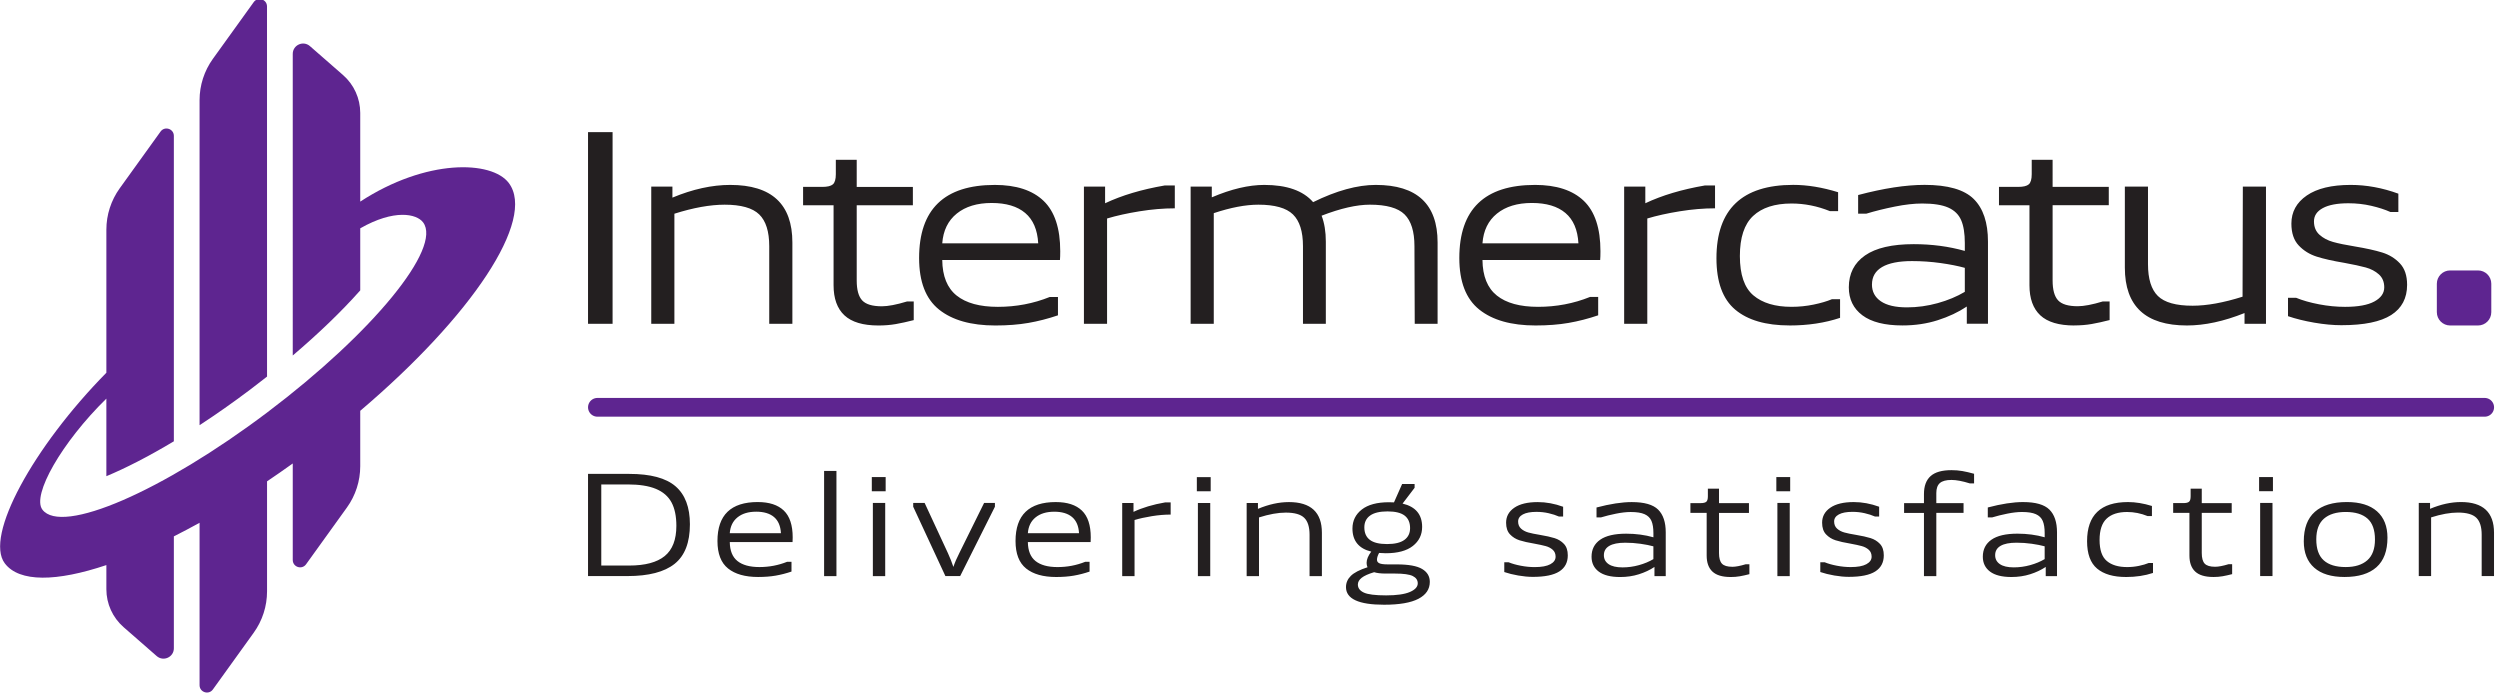
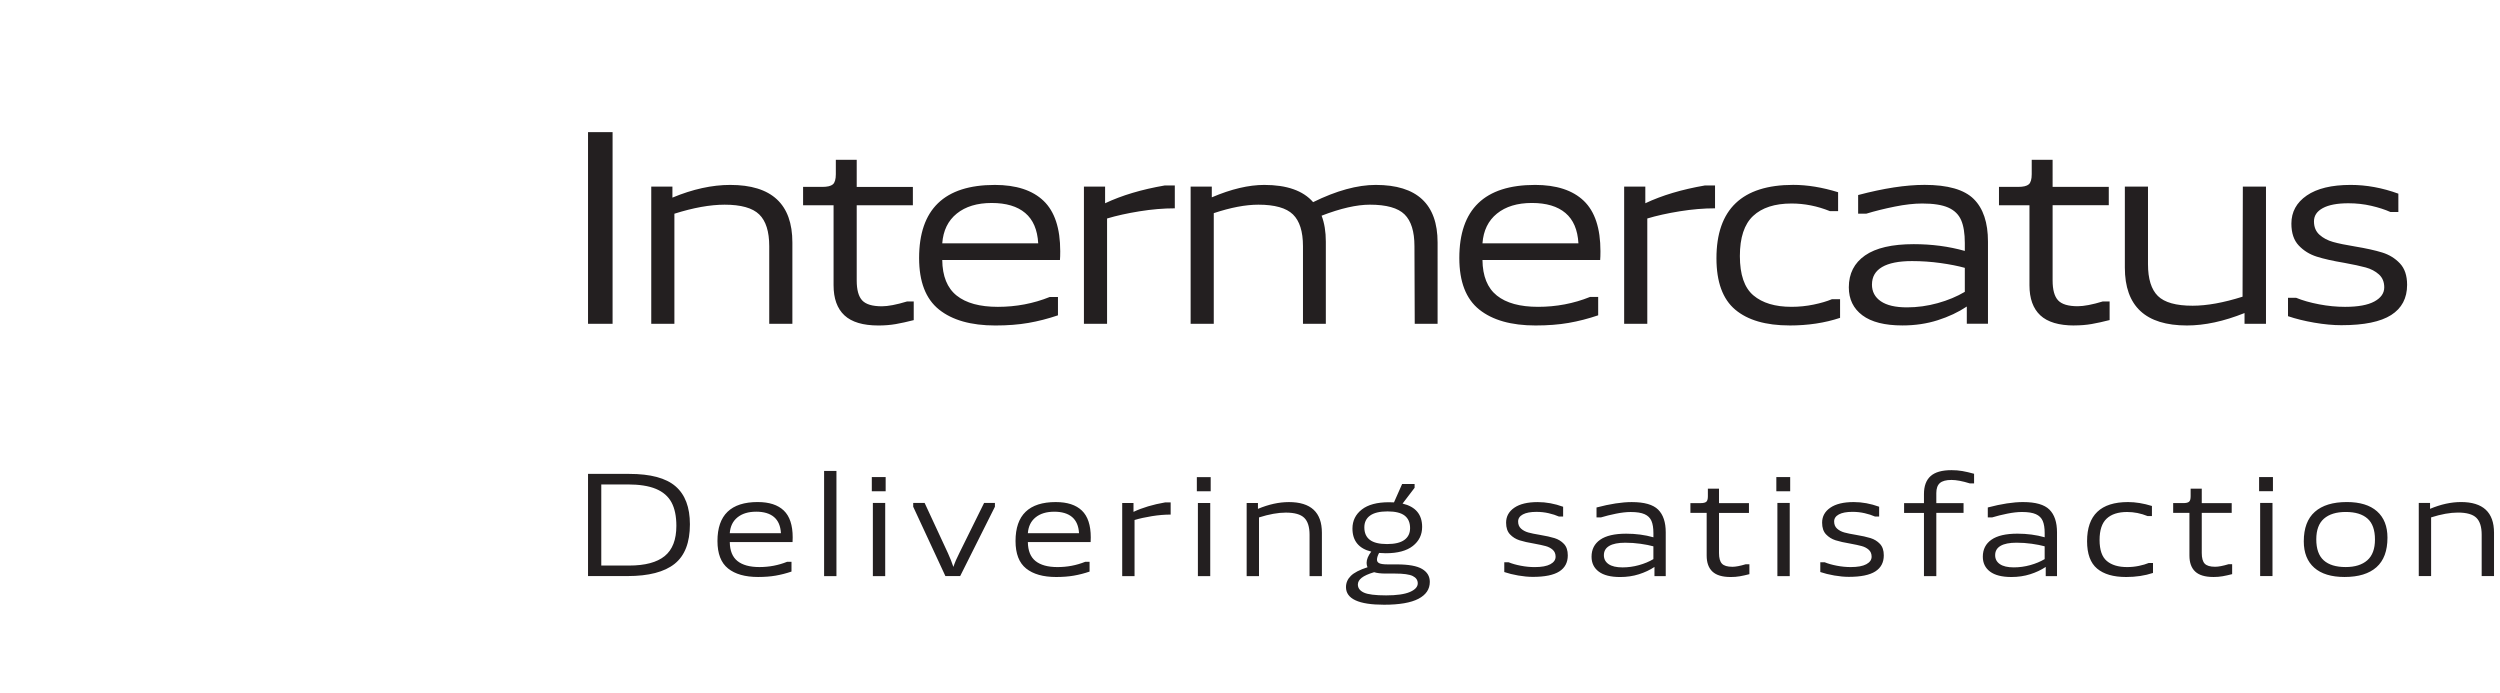
<svg xmlns="http://www.w3.org/2000/svg" xmlns:ns1="http://www.inkscape.org/namespaces/inkscape" width="842.741" height="233.612" viewBox="0 0 222.975 61.81" version="1.1" id="svg1" ns1:export-filename="logo.svg" ns1:export-xdpi="96" ns1:export-ydpi="96">
  <defs id="defs1">
    <clipPath id="clipPath18">
      <path id="path16" d="M 0,0 H 566.929 V 411.024 H 0 Z" />
    </clipPath>
    <clipPath id="clipPath34">
-       <path id="path32" d="M 0,0 H 566.929 V 411.024 H 0 Z" />
-     </clipPath>
+       </clipPath>
  </defs>
  <g ns1:label="Warstwa 1" ns1:groupmode="layer" id="layer1">
-     <rect style="fill:#3a1759;fill-opacity:0;stroke:none;stroke-width:2.732" id="rect1" width="135.467" height="135.467" x="0" y="6.9473663e-06" />
-     <path id="path22" style="fill:#5e2590;fill-opacity:1;fill-rule:nonzero;stroke:none;stroke-width:0.353" d="m 217.342,27.843 c 0,0.656 0.532,1.187 1.187,1.187 h 2.483 c 0.656,0 1.187,-0.532 1.187,-1.187 v -2.536 c 0,-0.656 -0.531,-1.187 -1.187,-1.187 h -2.483 c -0.656,0 -1.187,0.532 -1.187,1.187 z" />
-     <path id="path26" style="fill:none;stroke:#5e2590;stroke-width:1.673;stroke-linecap:round;stroke-linejoin:miter;stroke-miterlimit:4;stroke-dasharray:none;stroke-opacity:1" d="M 53.283,36.328 H 221.609" />
    <path id="path44" style="fill:#231f20;fill-opacity:1;fill-rule:nonzero;stroke:none;stroke-width:0.353" d="M 54.636,11.786 H 52.446 v 17.093 h 2.19 z m 10.497,4.707 c -1.628,0 -3.348,0.378 -5.16,1.133 V 16.645 H 58.085 v 12.234 h 2.064 v -9.818 c 1.695,-0.537 3.188,-0.805 4.481,-0.805 1.46,0 2.488,0.289 3.084,0.868 0.595,0.579 0.894,1.523 0.894,2.832 v 6.923 h 2.064 v -7.25 c 0,-3.424 -1.846,-5.136 -5.539,-5.136 m 13.216,12.537 c 0.554,0 1.07,-0.042 1.548,-0.126 0.478,-0.084 1.011,-0.201 1.598,-0.352 v -1.662 h -0.604 c -0.94,0.285 -1.687,0.428 -2.24,0.428 -0.84,0 -1.422,-0.174 -1.75,-0.523 -0.327,-0.349 -0.491,-0.941 -0.491,-1.775 v -6.714 h 5.009 v -1.636 h -5.009 v -2.417 h -1.863 v 1.284 c 0,0.453 -0.088,0.755 -0.264,0.906 -0.176,0.151 -0.491,0.226 -0.944,0.226 h -1.712 v 1.636 h 2.719 v 7.133 c 0,1.189 0.323,2.085 0.969,2.687 0.646,0.603 1.657,0.905 3.034,0.905 M 88.721,16.494 c -4.498,0 -6.746,2.174 -6.746,6.52 0,2.115 0.592,3.646 1.775,4.594 1.183,0.948 2.857,1.422 5.022,1.422 1.091,0 2.073,-0.076 2.945,-0.227 0.872,-0.151 1.754,-0.377 2.643,-0.679 v -1.637 h -0.73 c -1.46,0.588 -3.005,0.881 -4.632,0.881 -1.611,0 -2.836,-0.335 -3.675,-1.007 -0.84,-0.671 -1.268,-1.728 -1.284,-3.172 h 10.498 c 0.016,-0.185 0.025,-0.445 0.025,-0.78 0,-2.048 -0.495,-3.545 -1.485,-4.494 -0.991,-0.948 -2.442,-1.422 -4.355,-1.422 m -0.277,1.611 c 1.292,0 2.291,0.298 2.995,0.894 0.705,0.596 1.091,1.498 1.158,2.706 h -8.559 c 0.084,-1.141 0.516,-2.027 1.296,-2.656 0.78,-0.629 1.816,-0.944 3.109,-0.944 m 15.431,-1.561 c -2.048,0.352 -3.818,0.881 -5.312,1.586 v -1.485 h -1.888 v 12.234 h 2.064 v -9.39 c 0.839,-0.252 1.804,-0.466 2.895,-0.642 1.091,-0.176 2.14,-0.265 3.147,-0.265 v -2.039 z m 18.83,-0.05 c -1.645,0 -3.508,0.512 -5.588,1.536 -0.89,-1.023 -2.341,-1.536 -4.355,-1.536 -1.393,0 -2.954,0.369 -4.682,1.108 v -0.956 h -1.888 v 12.234 h 2.064 v -9.868 c 1.511,-0.503 2.836,-0.755 3.978,-0.755 1.46,0 2.488,0.289 3.084,0.868 0.595,0.579 0.894,1.523 0.894,2.832 v 6.923 h 2.039 v -7.325 c 0,-0.889 -0.126,-1.662 -0.378,-2.316 1.695,-0.655 3.13,-0.982 4.305,-0.982 1.477,0 2.509,0.289 3.096,0.868 0.587,0.579 0.881,1.523 0.881,2.832 l 0.025,6.923 h 2.039 V 21.629 c 0,-3.424 -1.838,-5.136 -5.513,-5.136 m 14.198,0 c -4.498,0 -6.747,2.174 -6.747,6.52 0,2.115 0.592,3.646 1.775,4.594 1.183,0.948 2.857,1.422 5.022,1.422 1.091,0 2.073,-0.076 2.945,-0.227 0.872,-0.151 1.754,-0.377 2.643,-0.679 v -1.637 h -0.73 c -1.46,0.588 -3.005,0.881 -4.632,0.881 -1.611,0 -2.836,-0.335 -3.675,-1.007 -0.839,-0.671 -1.268,-1.728 -1.284,-3.172 h 10.498 c 0.016,-0.185 0.025,-0.445 0.025,-0.78 0,-2.048 -0.495,-3.545 -1.485,-4.494 -0.991,-0.948 -2.442,-1.422 -4.355,-1.422 m -0.277,1.611 c 1.292,0 2.291,0.298 2.995,0.894 0.705,0.596 1.091,1.498 1.158,2.706 h -8.559 c 0.084,-1.141 0.516,-2.027 1.296,-2.656 0.78,-0.629 1.816,-0.944 3.109,-0.944 m 15.432,-1.561 c -2.048,0.352 -3.818,0.881 -5.312,1.586 v -1.485 h -1.888 v 12.234 h 2.064 v -9.39 c 0.839,-0.252 1.804,-0.466 2.895,-0.642 1.091,-0.176 2.14,-0.265 3.147,-0.265 v -2.039 z m 7.552,12.487 c 1.645,0 3.147,-0.227 4.506,-0.68 v -1.662 h -0.73 c -0.437,0.185 -0.978,0.344 -1.624,0.478 -0.646,0.134 -1.305,0.201 -1.976,0.201 -1.46,0 -2.593,-0.34 -3.399,-1.02 -0.805,-0.68 -1.208,-1.85 -1.208,-3.512 0,-1.645 0.394,-2.836 1.183,-3.575 0.788,-0.738 1.93,-1.108 3.424,-1.108 1.158,0 2.299,0.226 3.424,0.68 h 0.73 v -1.687 c -1.41,-0.436 -2.744,-0.655 -4.003,-0.655 -4.565,0 -6.847,2.182 -6.847,6.545 0,2.115 0.558,3.642 1.674,4.582 1.116,0.94 2.732,1.41 4.846,1.41 m 12.033,-12.537 c -1.662,0 -3.634,0.302 -5.916,0.906 v 1.662 h 0.73 c 0.772,-0.235 1.615,-0.445 2.53,-0.629 0.914,-0.185 1.733,-0.277 2.455,-0.277 1.007,0 1.783,0.122 2.328,0.365 0.545,0.243 0.927,0.617 1.145,1.12 0.218,0.504 0.327,1.183 0.327,2.039 v 0.705 c -1.427,-0.403 -2.945,-0.604 -4.556,-0.604 -1.93,0 -3.378,0.336 -4.343,1.007 -0.965,0.672 -1.447,1.62 -1.447,2.845 0,1.057 0.403,1.888 1.208,2.492 0.806,0.604 1.997,0.906 3.575,0.906 1.124,0 2.173,-0.155 3.147,-0.466 0.973,-0.31 1.838,-0.717 2.593,-1.221 v 1.536 h 1.888 v -7.325 c 0,-1.695 -0.424,-2.962 -1.271,-3.802 -0.848,-0.839 -2.312,-1.259 -4.393,-1.259 m -4.682,8.886 c 0,-0.688 0.302,-1.208 0.906,-1.561 0.604,-0.352 1.493,-0.528 2.668,-0.528 0.856,0 1.703,0.059 2.542,0.176 0.839,0.117 1.561,0.26 2.165,0.428 v 2.14 c -0.705,0.419 -1.511,0.755 -2.417,1.007 -0.906,0.252 -1.821,0.378 -2.744,0.378 -1.024,0 -1.8,-0.18 -2.329,-0.542 -0.528,-0.361 -0.793,-0.86 -0.793,-1.498 m 18.05,3.651 c 0.554,0 1.07,-0.042 1.548,-0.126 0.478,-0.084 1.011,-0.201 1.599,-0.352 v -1.662 h -0.604 c -0.94,0.285 -1.687,0.428 -2.24,0.428 -0.839,0 -1.422,-0.174 -1.749,-0.523 -0.327,-0.349 -0.491,-0.941 -0.491,-1.775 v -6.714 h 5.01 v -1.636 h -5.01 V 14.253 h -1.863 v 1.284 c 0,0.453 -0.088,0.755 -0.264,0.906 -0.176,0.151 -0.491,0.226 -0.944,0.226 h -1.712 v 1.636 h 2.719 v 7.133 c 0,1.189 0.323,2.085 0.969,2.687 0.646,0.603 1.657,0.905 3.034,0.905 m 15.003,-2.568 c -1.695,0.537 -3.181,0.805 -4.456,0.805 -1.477,0 -2.509,-0.289 -3.097,-0.869 -0.587,-0.579 -0.881,-1.523 -0.881,-2.832 v -6.923 h -2.064 v 7.225 c 0,3.441 1.846,5.161 5.538,5.161 1.578,0 3.289,-0.369 5.136,-1.108 v 0.956 h 1.913 v -12.234 h -2.064 z m 8.836,2.542 c 1.997,0 3.47,-0.302 4.418,-0.906 0.948,-0.604 1.422,-1.502 1.422,-2.693 0,-0.822 -0.214,-1.46 -0.642,-1.913 -0.428,-0.453 -0.953,-0.776 -1.573,-0.969 -0.621,-0.193 -1.435,-0.373 -2.442,-0.541 -0.823,-0.134 -1.473,-0.268 -1.951,-0.403 -0.478,-0.134 -0.881,-0.348 -1.208,-0.642 -0.327,-0.293 -0.491,-0.692 -0.491,-1.196 0,-0.503 0.265,-0.898 0.793,-1.183 0.529,-0.285 1.288,-0.428 2.278,-0.428 0.705,0 1.385,0.075 2.039,0.226 0.655,0.151 1.225,0.336 1.712,0.554 h 0.705 v -1.636 c -1.427,-0.52 -2.845,-0.781 -4.255,-0.781 -1.695,0 -3,0.315 -3.914,0.944 -0.915,0.629 -1.372,1.465 -1.372,2.505 0,0.839 0.218,1.489 0.654,1.951 0.436,0.462 0.969,0.793 1.598,0.994 0.629,0.201 1.448,0.386 2.455,0.554 0.822,0.151 1.464,0.289 1.926,0.415 0.461,0.126 0.852,0.332 1.171,0.617 0.319,0.286 0.478,0.672 0.478,1.158 0,0.52 -0.294,0.94 -0.881,1.259 -0.587,0.319 -1.46,0.478 -2.618,0.478 -0.755,0 -1.527,-0.075 -2.316,-0.226 -0.789,-0.151 -1.469,-0.344 -2.039,-0.579 h -0.73 v 1.637 c 0.688,0.235 1.469,0.428 2.341,0.579 0.872,0.151 1.687,0.226 2.442,0.226" />
    <path id="path48" style="fill:#231f20;fill-opacity:1;fill-rule:nonzero;stroke:none;stroke-width:0.353" d="m 55.963,51.38 c 1.888,0 3.288,-0.362 4.201,-1.087 0.913,-0.725 1.369,-1.901 1.369,-3.53 0,-1.521 -0.427,-2.651 -1.282,-3.389 C 59.396,42.636 58.021,42.267 56.124,42.267 H 52.446 v 9.113 z m -2.335,-0.939 v -7.234 h 2.349 c 1.047,0 1.888,0.132 2.523,0.396 0.635,0.264 1.098,0.664 1.389,1.201 0.29,0.537 0.436,1.235 0.436,2.094 0,1.235 -0.347,2.134 -1.04,2.698 -0.693,0.564 -1.752,0.846 -3.174,0.846 z m 13.959,-5.664 c -2.398,0 -3.597,1.159 -3.597,3.476 0,1.127 0.315,1.944 0.946,2.45 0.631,0.506 1.523,0.758 2.678,0.758 0.582,0 1.105,-0.04 1.57,-0.121 0.465,-0.08 0.935,-0.201 1.409,-0.362 v -0.872 h -0.389 c -0.779,0.313 -1.602,0.47 -2.47,0.47 -0.859,0 -1.512,-0.179 -1.959,-0.537 -0.448,-0.358 -0.676,-0.921 -0.685,-1.691 h 5.597 c 0.009,-0.098 0.013,-0.237 0.013,-0.416 0,-1.091 -0.264,-1.89 -0.792,-2.396 -0.528,-0.506 -1.302,-0.758 -2.322,-0.758 m -0.148,0.859 c 0.689,0 1.222,0.159 1.597,0.477 0.376,0.318 0.581,0.799 0.617,1.443 h -4.564 c 0.045,-0.609 0.275,-1.081 0.691,-1.416 0.416,-0.335 0.968,-0.503 1.657,-0.503 m 7.167,-3.637 h -1.101 v 9.382 h 1.101 z m 4.389,0.55 h -1.235 v 1.262 h 1.235 z m -0.04,2.308 h -1.101 v 6.523 h 1.101 z m 6.617,4.456 c -0.233,0.456 -0.412,0.872 -0.537,1.248 -0.126,-0.385 -0.287,-0.792 -0.483,-1.221 l -2.08,-4.483 h -1.02 v 0.336 l 2.872,6.187 h 1.316 l 3.1,-6.187 v -0.336 h -0.966 z m 8.603,-4.537 c -2.398,0 -3.597,1.159 -3.597,3.476 0,1.127 0.315,1.944 0.946,2.45 0.631,0.506 1.523,0.758 2.678,0.758 0.582,0 1.105,-0.04 1.571,-0.121 0.465,-0.08 0.935,-0.201 1.409,-0.362 v -0.872 h -0.389 c -0.779,0.313 -1.602,0.47 -2.469,0.47 -0.859,0 -1.512,-0.179 -1.96,-0.537 -0.448,-0.358 -0.676,-0.921 -0.685,-1.691 h 5.597 c 0.009,-0.098 0.013,-0.237 0.013,-0.416 0,-1.091 -0.264,-1.89 -0.792,-2.396 -0.528,-0.506 -1.302,-0.758 -2.322,-0.758 m -0.147,0.859 c 0.689,0 1.221,0.159 1.597,0.477 0.376,0.318 0.582,0.799 0.617,1.443 h -4.564 c 0.045,-0.609 0.275,-1.081 0.691,-1.416 0.416,-0.335 0.968,-0.503 1.658,-0.503 m 9.905,-0.832 c -1.092,0.188 -2.036,0.47 -2.832,0.846 v -0.792 h -1.007 v 6.523 h 1.101 v -5.006 c 0.447,-0.134 0.962,-0.248 1.543,-0.342 0.582,-0.094 1.141,-0.141 1.678,-0.141 v -1.087 z m 4.053,-2.255 h -1.235 v 1.262 h 1.235 z m -0.04,2.308 h -1.101 v 6.523 h 1.101 z m 7.006,-0.08 c -0.868,0 -1.785,0.201 -2.751,0.604 v -0.524 h -1.007 v 6.523 h 1.101 v -5.235 c 0.903,-0.286 1.7,-0.43 2.389,-0.43 0.779,0 1.326,0.155 1.644,0.463 0.318,0.309 0.476,0.812 0.476,1.51 v 3.691 h 1.101 v -3.865 c 0,-1.826 -0.984,-2.738 -2.953,-2.738 m 8.805,5.557 c -0.349,0 -0.593,-0.034 -0.732,-0.101 -0.139,-0.067 -0.208,-0.172 -0.208,-0.315 0,-0.17 0.062,-0.371 0.188,-0.604 0.25,0.018 0.447,0.027 0.591,0.027 1.065,0 1.873,-0.217 2.423,-0.651 0.55,-0.434 0.826,-1 0.826,-1.698 0,-1.109 -0.582,-1.803 -1.745,-2.08 l 1.073,-1.409 v -0.335 h -1.114 l -0.725,1.637 c -0.098,-0.009 -0.246,-0.013 -0.443,-0.013 -1.065,0 -1.875,0.217 -2.429,0.651 -0.555,0.434 -0.832,1 -0.832,1.698 0,0.546 0.141,0.991 0.423,1.336 0.282,0.345 0.7,0.584 1.255,0.718 -0.278,0.367 -0.416,0.703 -0.416,1.007 0,0.134 0.027,0.264 0.08,0.389 -0.698,0.224 -1.192,0.479 -1.483,0.765 -0.291,0.286 -0.436,0.622 -0.436,1.006 0,1.047 1.132,1.571 3.396,1.571 1.369,0 2.391,-0.177 3.067,-0.53 0.676,-0.353 1.014,-0.857 1.014,-1.51 0,-0.492 -0.228,-0.875 -0.684,-1.148 -0.456,-0.273 -1.213,-0.41 -2.268,-0.41 z m -2.067,-3.302 c 0,-0.456 0.172,-0.808 0.517,-1.054 0.344,-0.246 0.861,-0.369 1.55,-0.369 0.698,0 1.208,0.126 1.53,0.376 0.322,0.251 0.483,0.622 0.483,1.114 0,0.456 -0.17,0.808 -0.51,1.054 -0.34,0.246 -0.854,0.369 -1.543,0.369 -0.698,0 -1.21,-0.125 -1.537,-0.376 -0.327,-0.25 -0.49,-0.622 -0.49,-1.114 m 1.933,6.067 c -0.957,0 -1.615,-0.083 -1.973,-0.248 -0.358,-0.166 -0.537,-0.405 -0.537,-0.718 0,-0.224 0.114,-0.425 0.342,-0.604 0.228,-0.179 0.597,-0.345 1.107,-0.497 0.259,0.08 0.599,0.121 1.02,0.121 h 0.832 c 0.769,0 1.302,0.074 1.597,0.222 0.295,0.147 0.443,0.364 0.443,0.651 0,0.313 -0.235,0.57 -0.704,0.772 -0.47,0.201 -1.179,0.302 -2.128,0.302 m 13.1,-1.651 c 1.065,0 1.85,-0.161 2.356,-0.483 0.506,-0.322 0.758,-0.801 0.758,-1.436 0,-0.439 -0.114,-0.779 -0.342,-1.02 -0.228,-0.242 -0.508,-0.414 -0.839,-0.517 -0.331,-0.103 -0.765,-0.199 -1.302,-0.289 -0.439,-0.071 -0.785,-0.143 -1.04,-0.214 -0.255,-0.072 -0.47,-0.186 -0.645,-0.343 -0.174,-0.156 -0.262,-0.369 -0.262,-0.637 0,-0.268 0.141,-0.478 0.423,-0.631 0.282,-0.152 0.687,-0.228 1.215,-0.228 0.376,0 0.738,0.04 1.087,0.121 0.349,0.08 0.653,0.179 0.913,0.295 h 0.376 v -0.872 c -0.761,-0.277 -1.517,-0.416 -2.268,-0.416 -0.904,0 -1.599,0.168 -2.087,0.503 -0.488,0.335 -0.731,0.781 -0.731,1.336 0,0.447 0.116,0.794 0.349,1.04 0.232,0.246 0.517,0.423 0.852,0.53 0.335,0.107 0.772,0.206 1.308,0.295 0.439,0.08 0.781,0.155 1.027,0.222 0.246,0.067 0.454,0.177 0.624,0.329 0.17,0.152 0.255,0.358 0.255,0.617 0,0.278 -0.157,0.501 -0.47,0.671 -0.313,0.17 -0.778,0.255 -1.396,0.255 -0.403,0 -0.815,-0.04 -1.235,-0.121 -0.421,-0.08 -0.783,-0.183 -1.087,-0.309 h -0.389 v 0.872 c 0.367,0.125 0.783,0.228 1.248,0.309 0.465,0.08 0.9,0.121 1.302,0.121 m 8.831,-6.671 c -0.886,0 -1.937,0.161 -3.154,0.483 v 0.886 h 0.389 c 0.412,-0.125 0.861,-0.237 1.349,-0.335 0.488,-0.098 0.924,-0.148 1.309,-0.148 0.537,0 0.95,0.065 1.241,0.195 0.291,0.13 0.494,0.329 0.611,0.597 0.116,0.268 0.175,0.631 0.175,1.087 v 0.376 c -0.761,-0.215 -1.571,-0.322 -2.43,-0.322 -1.029,0 -1.801,0.179 -2.315,0.537 -0.515,0.358 -0.772,0.864 -0.772,1.517 0,0.564 0.214,1.006 0.644,1.329 0.429,0.322 1.065,0.483 1.906,0.483 0.599,0 1.159,-0.083 1.678,-0.248 0.519,-0.165 0.98,-0.382 1.383,-0.651 v 0.819 h 1.006 v -3.906 c 0,-0.904 -0.226,-1.579 -0.678,-2.027 -0.452,-0.447 -1.233,-0.671 -2.342,-0.671 m -2.497,4.738 c 0,-0.367 0.161,-0.645 0.483,-0.832 0.322,-0.188 0.796,-0.282 1.423,-0.282 0.456,0 0.908,0.031 1.356,0.094 0.447,0.063 0.832,0.139 1.154,0.228 v 1.141 c -0.376,0.224 -0.805,0.403 -1.289,0.537 -0.483,0.134 -0.971,0.201 -1.463,0.201 -0.546,0 -0.96,-0.096 -1.241,-0.289 -0.282,-0.192 -0.423,-0.458 -0.423,-0.798 m 11.301,1.946 c 0.295,0 0.57,-0.022 0.826,-0.067 0.255,-0.045 0.539,-0.107 0.852,-0.188 v -0.886 h -0.322 c -0.501,0.152 -0.899,0.228 -1.194,0.228 -0.448,0 -0.758,-0.093 -0.933,-0.279 -0.175,-0.186 -0.262,-0.501 -0.262,-0.946 v -3.58 h 2.671 v -0.872 h -2.671 v -1.289 h -0.993 v 0.684 c 0,0.242 -0.047,0.403 -0.141,0.483 -0.094,0.08 -0.262,0.121 -0.503,0.121 h -0.913 v 0.872 h 1.45 v 3.803 c 0,0.634 0.172,1.112 0.517,1.433 0.344,0.321 0.883,0.482 1.617,0.482 m 5.315,-8.912 h -1.235 v 1.262 h 1.235 z m -0.04,2.308 h -1.101 v 6.523 h 1.101 z m 5.275,6.59 c 1.065,0 1.85,-0.161 2.356,-0.483 0.506,-0.322 0.758,-0.801 0.758,-1.436 0,-0.439 -0.114,-0.779 -0.342,-1.02 -0.228,-0.242 -0.508,-0.414 -0.839,-0.517 -0.331,-0.103 -0.765,-0.199 -1.302,-0.289 -0.439,-0.071 -0.785,-0.143 -1.04,-0.214 -0.255,-0.072 -0.47,-0.186 -0.645,-0.343 -0.174,-0.156 -0.261,-0.369 -0.261,-0.637 0,-0.268 0.141,-0.478 0.423,-0.631 0.282,-0.152 0.686,-0.228 1.215,-0.228 0.376,0 0.738,0.04 1.087,0.121 0.349,0.08 0.653,0.179 0.913,0.295 h 0.376 v -0.872 c -0.761,-0.277 -1.517,-0.416 -2.268,-0.416 -0.904,0 -1.6,0.168 -2.087,0.503 -0.488,0.335 -0.731,0.781 -0.731,1.336 0,0.447 0.116,0.794 0.349,1.04 0.232,0.246 0.517,0.423 0.852,0.53 0.335,0.107 0.772,0.206 1.308,0.295 0.439,0.08 0.781,0.155 1.027,0.222 0.246,0.067 0.454,0.177 0.624,0.329 0.17,0.152 0.255,0.358 0.255,0.617 0,0.278 -0.157,0.501 -0.47,0.671 -0.313,0.17 -0.778,0.255 -1.396,0.255 -0.403,0 -0.815,-0.04 -1.235,-0.121 -0.421,-0.08 -0.783,-0.183 -1.087,-0.309 h -0.389 v 0.872 c 0.367,0.125 0.783,0.228 1.248,0.309 0.465,0.08 0.899,0.121 1.302,0.121 m 7.798,-0.067 v -5.637 h 2.429 v -0.872 h -2.429 v -0.897 c 0,-0.407 0.105,-0.704 0.315,-0.89 0.21,-0.186 0.557,-0.28 1.04,-0.28 0.429,0 0.975,0.103 1.637,0.309 h 0.376 v -0.859 c -0.385,-0.108 -0.731,-0.188 -1.04,-0.242 -0.309,-0.054 -0.633,-0.081 -0.973,-0.081 -0.851,0 -1.472,0.177 -1.866,0.532 -0.394,0.354 -0.591,0.886 -0.591,1.595 v 0.814 h -1.772 v 0.872 h 1.772 v 5.637 z m 7.745,-6.604 c -0.886,0 -1.937,0.161 -3.154,0.483 v 0.886 h 0.389 c 0.412,-0.125 0.861,-0.237 1.349,-0.335 0.488,-0.098 0.924,-0.148 1.309,-0.148 0.537,0 0.95,0.065 1.241,0.195 0.291,0.13 0.494,0.329 0.611,0.597 0.116,0.268 0.175,0.631 0.175,1.087 v 0.376 c -0.761,-0.215 -1.571,-0.322 -2.43,-0.322 -1.029,0 -1.801,0.179 -2.315,0.537 -0.515,0.358 -0.772,0.864 -0.772,1.517 0,0.564 0.214,1.006 0.644,1.329 0.429,0.322 1.065,0.483 1.906,0.483 0.599,0 1.159,-0.083 1.678,-0.248 0.519,-0.165 0.98,-0.382 1.383,-0.651 v 0.819 h 1.006 v -3.906 c 0,-0.904 -0.226,-1.579 -0.678,-2.027 -0.452,-0.447 -1.233,-0.671 -2.342,-0.671 m -2.497,4.738 c 0,-0.367 0.161,-0.645 0.483,-0.832 0.322,-0.188 0.796,-0.282 1.423,-0.282 0.456,0 0.908,0.031 1.356,0.094 0.447,0.063 0.832,0.139 1.154,0.228 v 1.141 c -0.376,0.224 -0.805,0.403 -1.289,0.537 -0.483,0.134 -0.971,0.201 -1.463,0.201 -0.546,0 -0.96,-0.096 -1.241,-0.289 -0.282,-0.192 -0.423,-0.458 -0.423,-0.798 m 11.677,1.946 c 0.877,0 1.677,-0.121 2.402,-0.362 v -0.886 h -0.389 c -0.232,0.098 -0.521,0.183 -0.866,0.255 -0.344,0.072 -0.696,0.107 -1.053,0.107 -0.779,0 -1.383,-0.181 -1.812,-0.544 -0.43,-0.362 -0.645,-0.986 -0.645,-1.872 0,-0.877 0.21,-1.512 0.631,-1.906 0.421,-0.394 1.029,-0.591 1.825,-0.591 0.617,0 1.226,0.121 1.825,0.363 h 0.389 v -0.9 c -0.752,-0.232 -1.463,-0.349 -2.134,-0.349 -2.434,0 -3.651,1.163 -3.651,3.49 0,1.127 0.297,1.942 0.893,2.443 0.595,0.501 1.456,0.751 2.584,0.751 m 7.784,0 c 0.295,0 0.57,-0.022 0.826,-0.067 0.255,-0.045 0.539,-0.107 0.852,-0.188 v -0.886 h -0.322 c -0.501,0.152 -0.899,0.228 -1.194,0.228 -0.448,0 -0.758,-0.093 -0.933,-0.279 -0.174,-0.186 -0.261,-0.501 -0.261,-0.946 v -3.58 h 2.671 v -0.872 h -2.671 v -1.289 h -0.993 v 0.684 c 0,0.242 -0.047,0.403 -0.141,0.483 -0.094,0.08 -0.262,0.121 -0.503,0.121 h -0.913 v 0.872 h 1.45 v 3.803 c 0,0.634 0.172,1.112 0.517,1.433 0.344,0.321 0.883,0.482 1.617,0.482 m 5.315,-8.912 h -1.235 v 1.262 h 1.235 z m -0.04,2.308 h -1.101 v 6.523 h 1.101 z m 6.429,6.604 c 1.244,0 2.192,-0.291 2.845,-0.872 0.653,-0.581 0.98,-1.458 0.98,-2.631 0,-1.02 -0.311,-1.805 -0.933,-2.355 -0.622,-0.55 -1.519,-0.826 -2.691,-0.826 -1.244,0 -2.194,0.291 -2.852,0.872 -0.658,0.582 -0.987,1.459 -0.987,2.631 0,1.02 0.311,1.806 0.933,2.355 0.622,0.55 1.524,0.826 2.705,0.826 m 0.094,-0.886 c -0.859,0 -1.51,-0.199 -1.953,-0.597 -0.443,-0.398 -0.664,-1.022 -0.664,-1.872 0,-0.832 0.228,-1.447 0.684,-1.846 0.457,-0.398 1.105,-0.597 1.946,-0.597 0.85,0 1.496,0.197 1.94,0.591 0.443,0.394 0.664,1.016 0.664,1.866 0,0.832 -0.228,1.45 -0.684,1.852 -0.456,0.403 -1.101,0.604 -1.933,0.604 m 10.281,-5.798 c -0.868,0 -1.785,0.201 -2.751,0.604 v -0.524 h -1.007 v 6.523 h 1.101 v -5.235 c 0.904,-0.286 1.7,-0.43 2.389,-0.43 0.778,0 1.326,0.155 1.644,0.463 0.318,0.309 0.477,0.812 0.477,1.51 v 3.691 h 1.101 v -3.865 c 0,-1.826 -0.985,-2.738 -2.953,-2.738" />
    <g transform="matrix(0.353,0,0,-0.353,-15,129.707)" id="g10">
      <g id="g12">
        <g clip-path="url(#clipPath18)" id="g14">
          <g transform="translate(509.941,117.298)" id="g20" />
        </g>
      </g>
      <g transform="translate(44.891,93.247)" id="g24" />
      <g id="g28">
        <g clip-path="url(#clipPath34)" id="g30">
          <g transform="translate(285.487,272.295)" id="g36">
            <path id="path38" style="fill:#5e2590;fill-opacity:1;fill-rule:nonzero;stroke:none" d="m -175.522,0 -0.01,93.521 c 0,1.802 -2.312,2.546 -3.363,1.083 l -10.314,-14.328 c -2.184,-3.034 -3.364,-6.695 -3.364,-10.433 v -82.127 c 4.126,2.692 8.434,5.706 12.849,9.039 1.421,1.072 2.822,2.155 4.202,3.245" />
          </g>
          <g transform="translate(346.565,321.211)" id="g40">
-             <path id="path42" style="fill:#5e2590;fill-opacity:1;fill-rule:nonzero;stroke:none" d="m -175.522,0 c -4.315,5.716 -20.858,6.169 -37.531,-4.71 v 22.422 c 0,3.65 -1.588,7.146 -4.336,9.547 l -8.378,7.32 c -1.691,1.479 -4.338,0.277 -4.338,-1.97 V -43.59 c 6.515,5.541 12.329,11.13 16.918,16.304 0.046,0.051 0.088,0.101 0.134,0.152 v 15.676 c 8.58,4.896 14.236,3.686 15.875,1.512 4.864,-6.443 -12.726,-27.916 -39.286,-47.962 -26.559,-20.044 -52.035,-31.072 -56.896,-24.628 -2.744,3.635 4.909,17.031 16.162,28.049 v -19.6 c 4.805,2.001 10.611,4.956 17.052,8.816 v 77.172 c 0,1.803 -2.31,2.548 -3.364,1.085 l -10.324,-14.346 c -2.183,-3.034 -3.364,-6.694 -3.364,-10.433 v -36.152 c -18.484,-18.778 -30.831,-41.314 -25.665,-48.16 3.658,-4.846 13.1,-4.657 25.665,-0.438 v -6.123 c 0,-3.651 1.589,-7.145 4.337,-9.548 l 8.379,-7.32 c 1.691,-1.479 4.336,-0.277 4.336,1.969 v 28.279 c 2.125,1.068 4.293,2.215 6.495,3.433 v -41.033 c 0,-1.803 2.311,-2.547 3.364,-1.084 l 10.323,14.344 c 2.184,3.033 3.364,6.694 3.364,10.433 v 27.81 c 2.155,1.45 4.321,2.957 6.495,4.515 v -24.386 c 0,-1.802 2.31,-2.548 3.366,-1.084 l 10.322,14.343 c 2.183,3.034 3.364,6.694 3.364,10.433 v 14 c 28.114,23.859 44.509,48.315 37.531,57.562" />
-           </g>
+             </g>
          <g transform="translate(52.488,50.578)" id="g46" />
        </g>
      </g>
    </g>
  </g>
</svg>